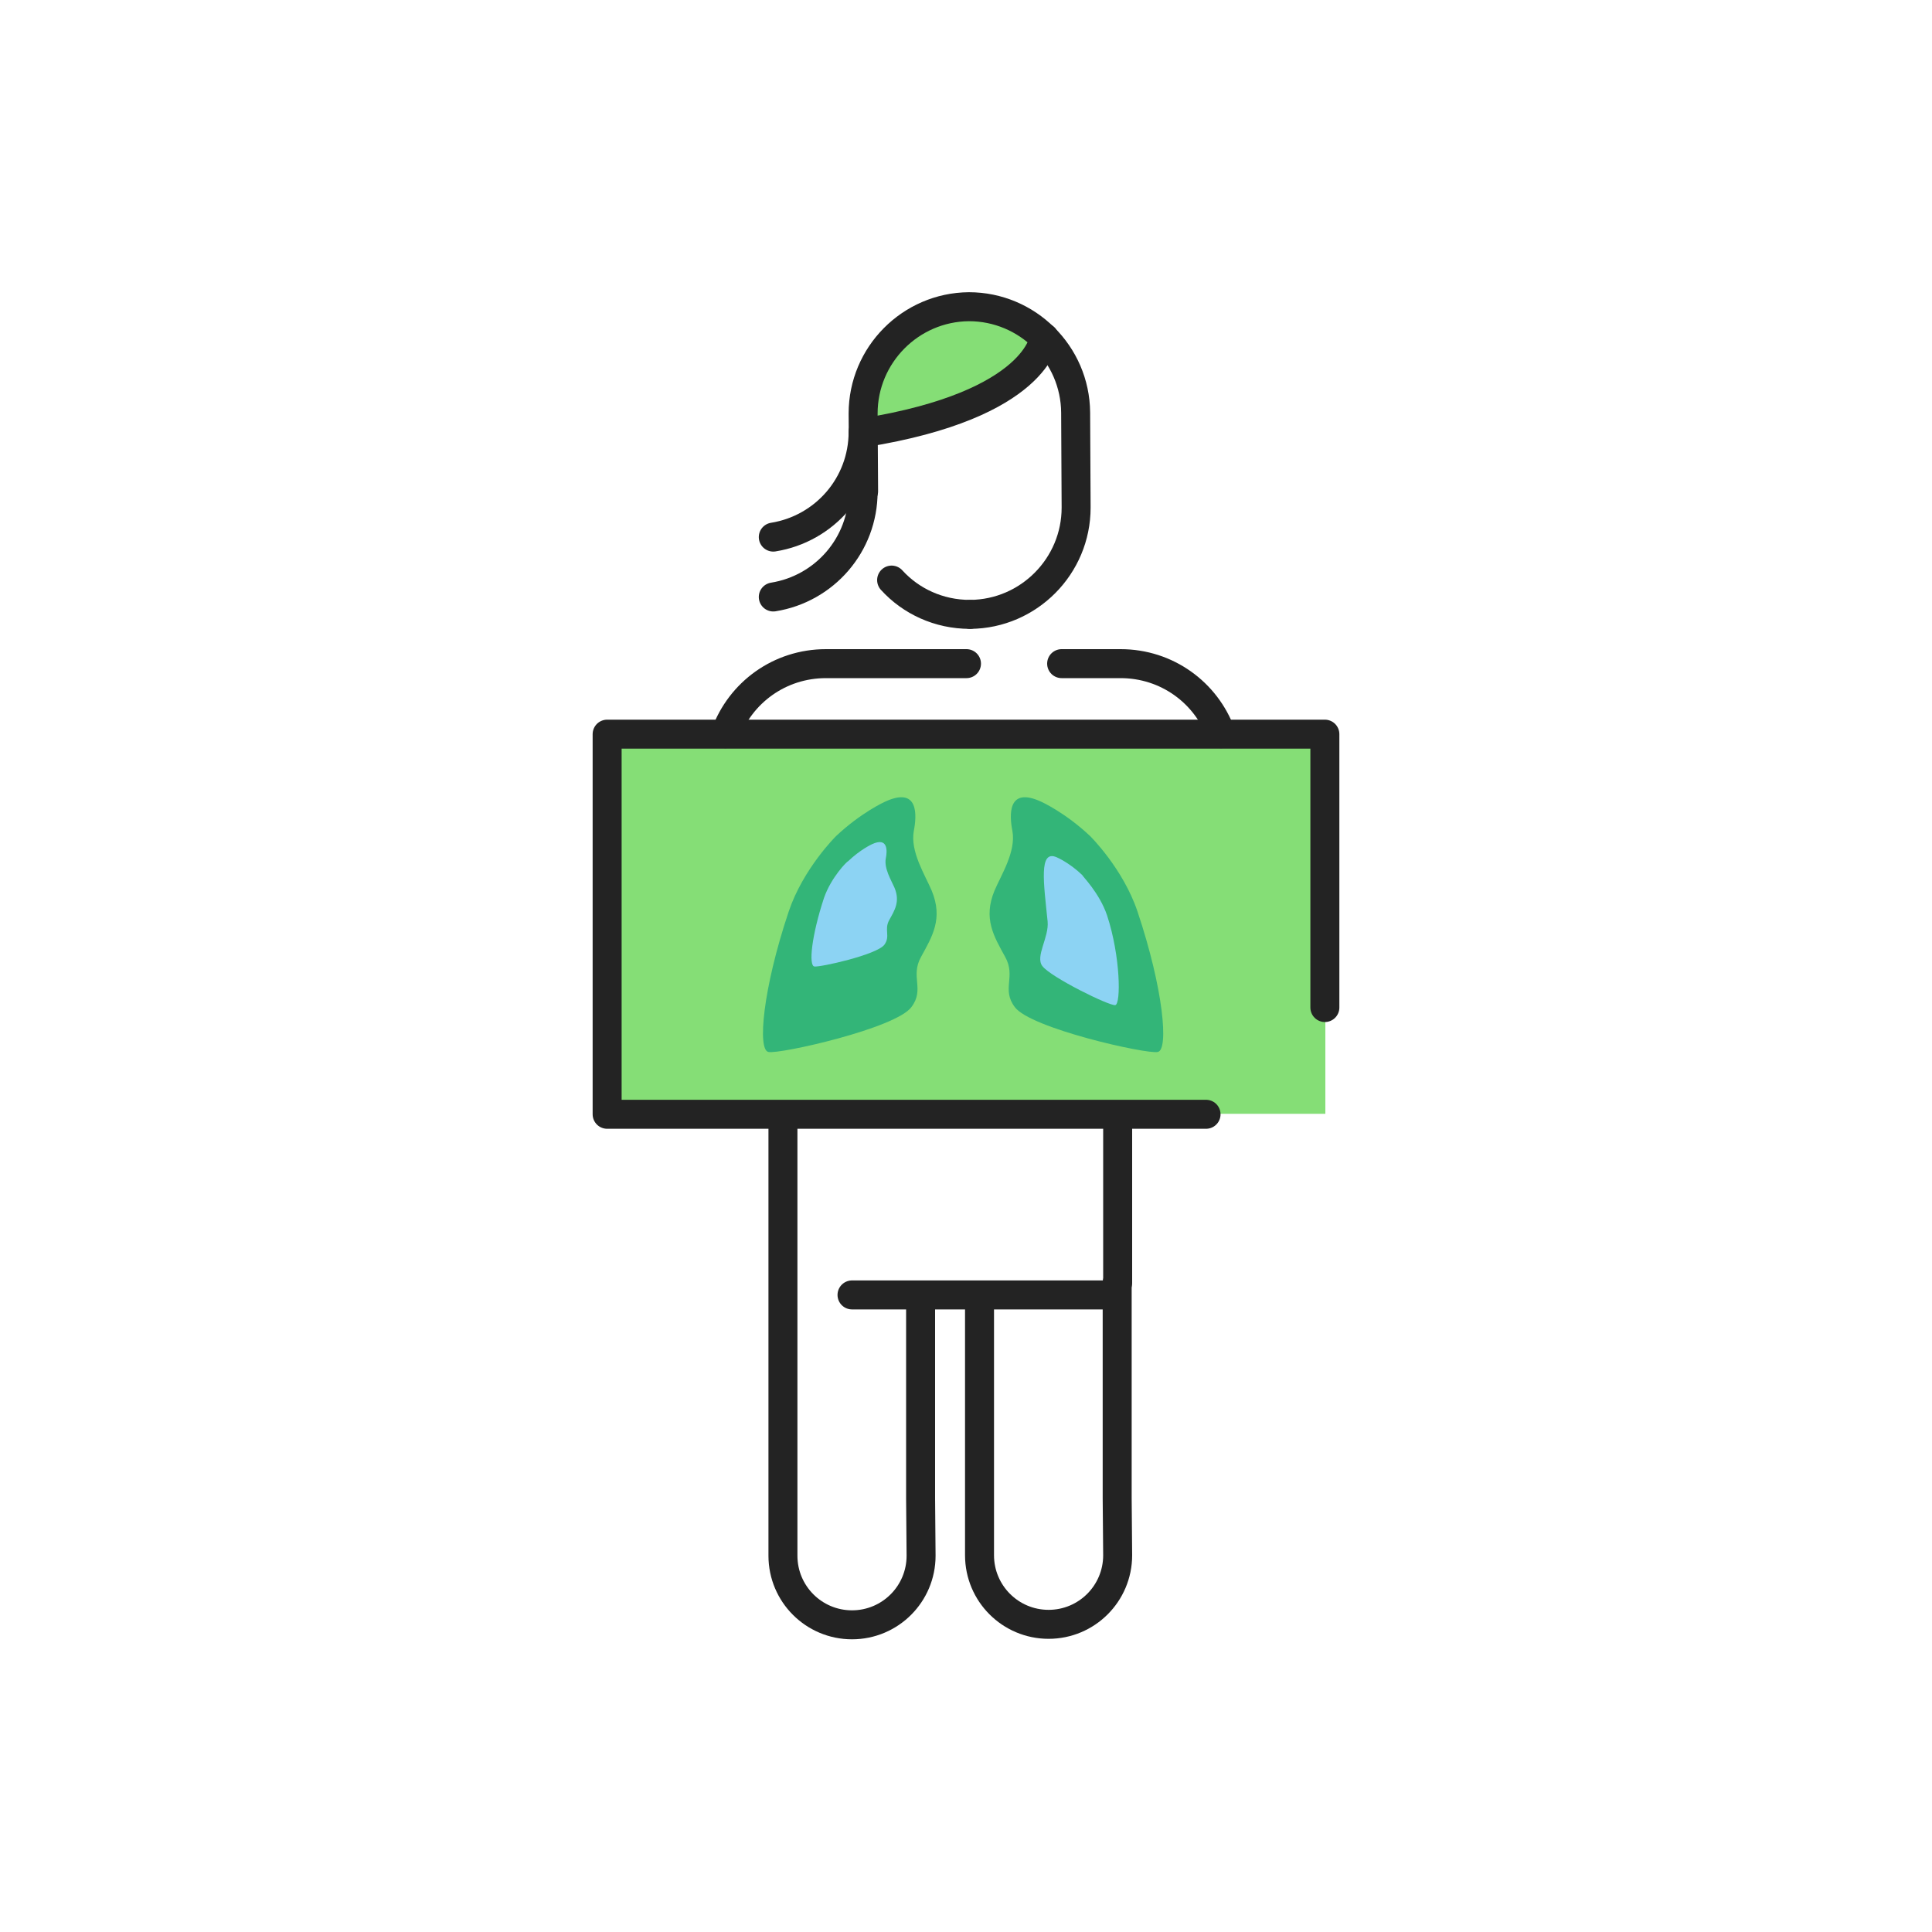
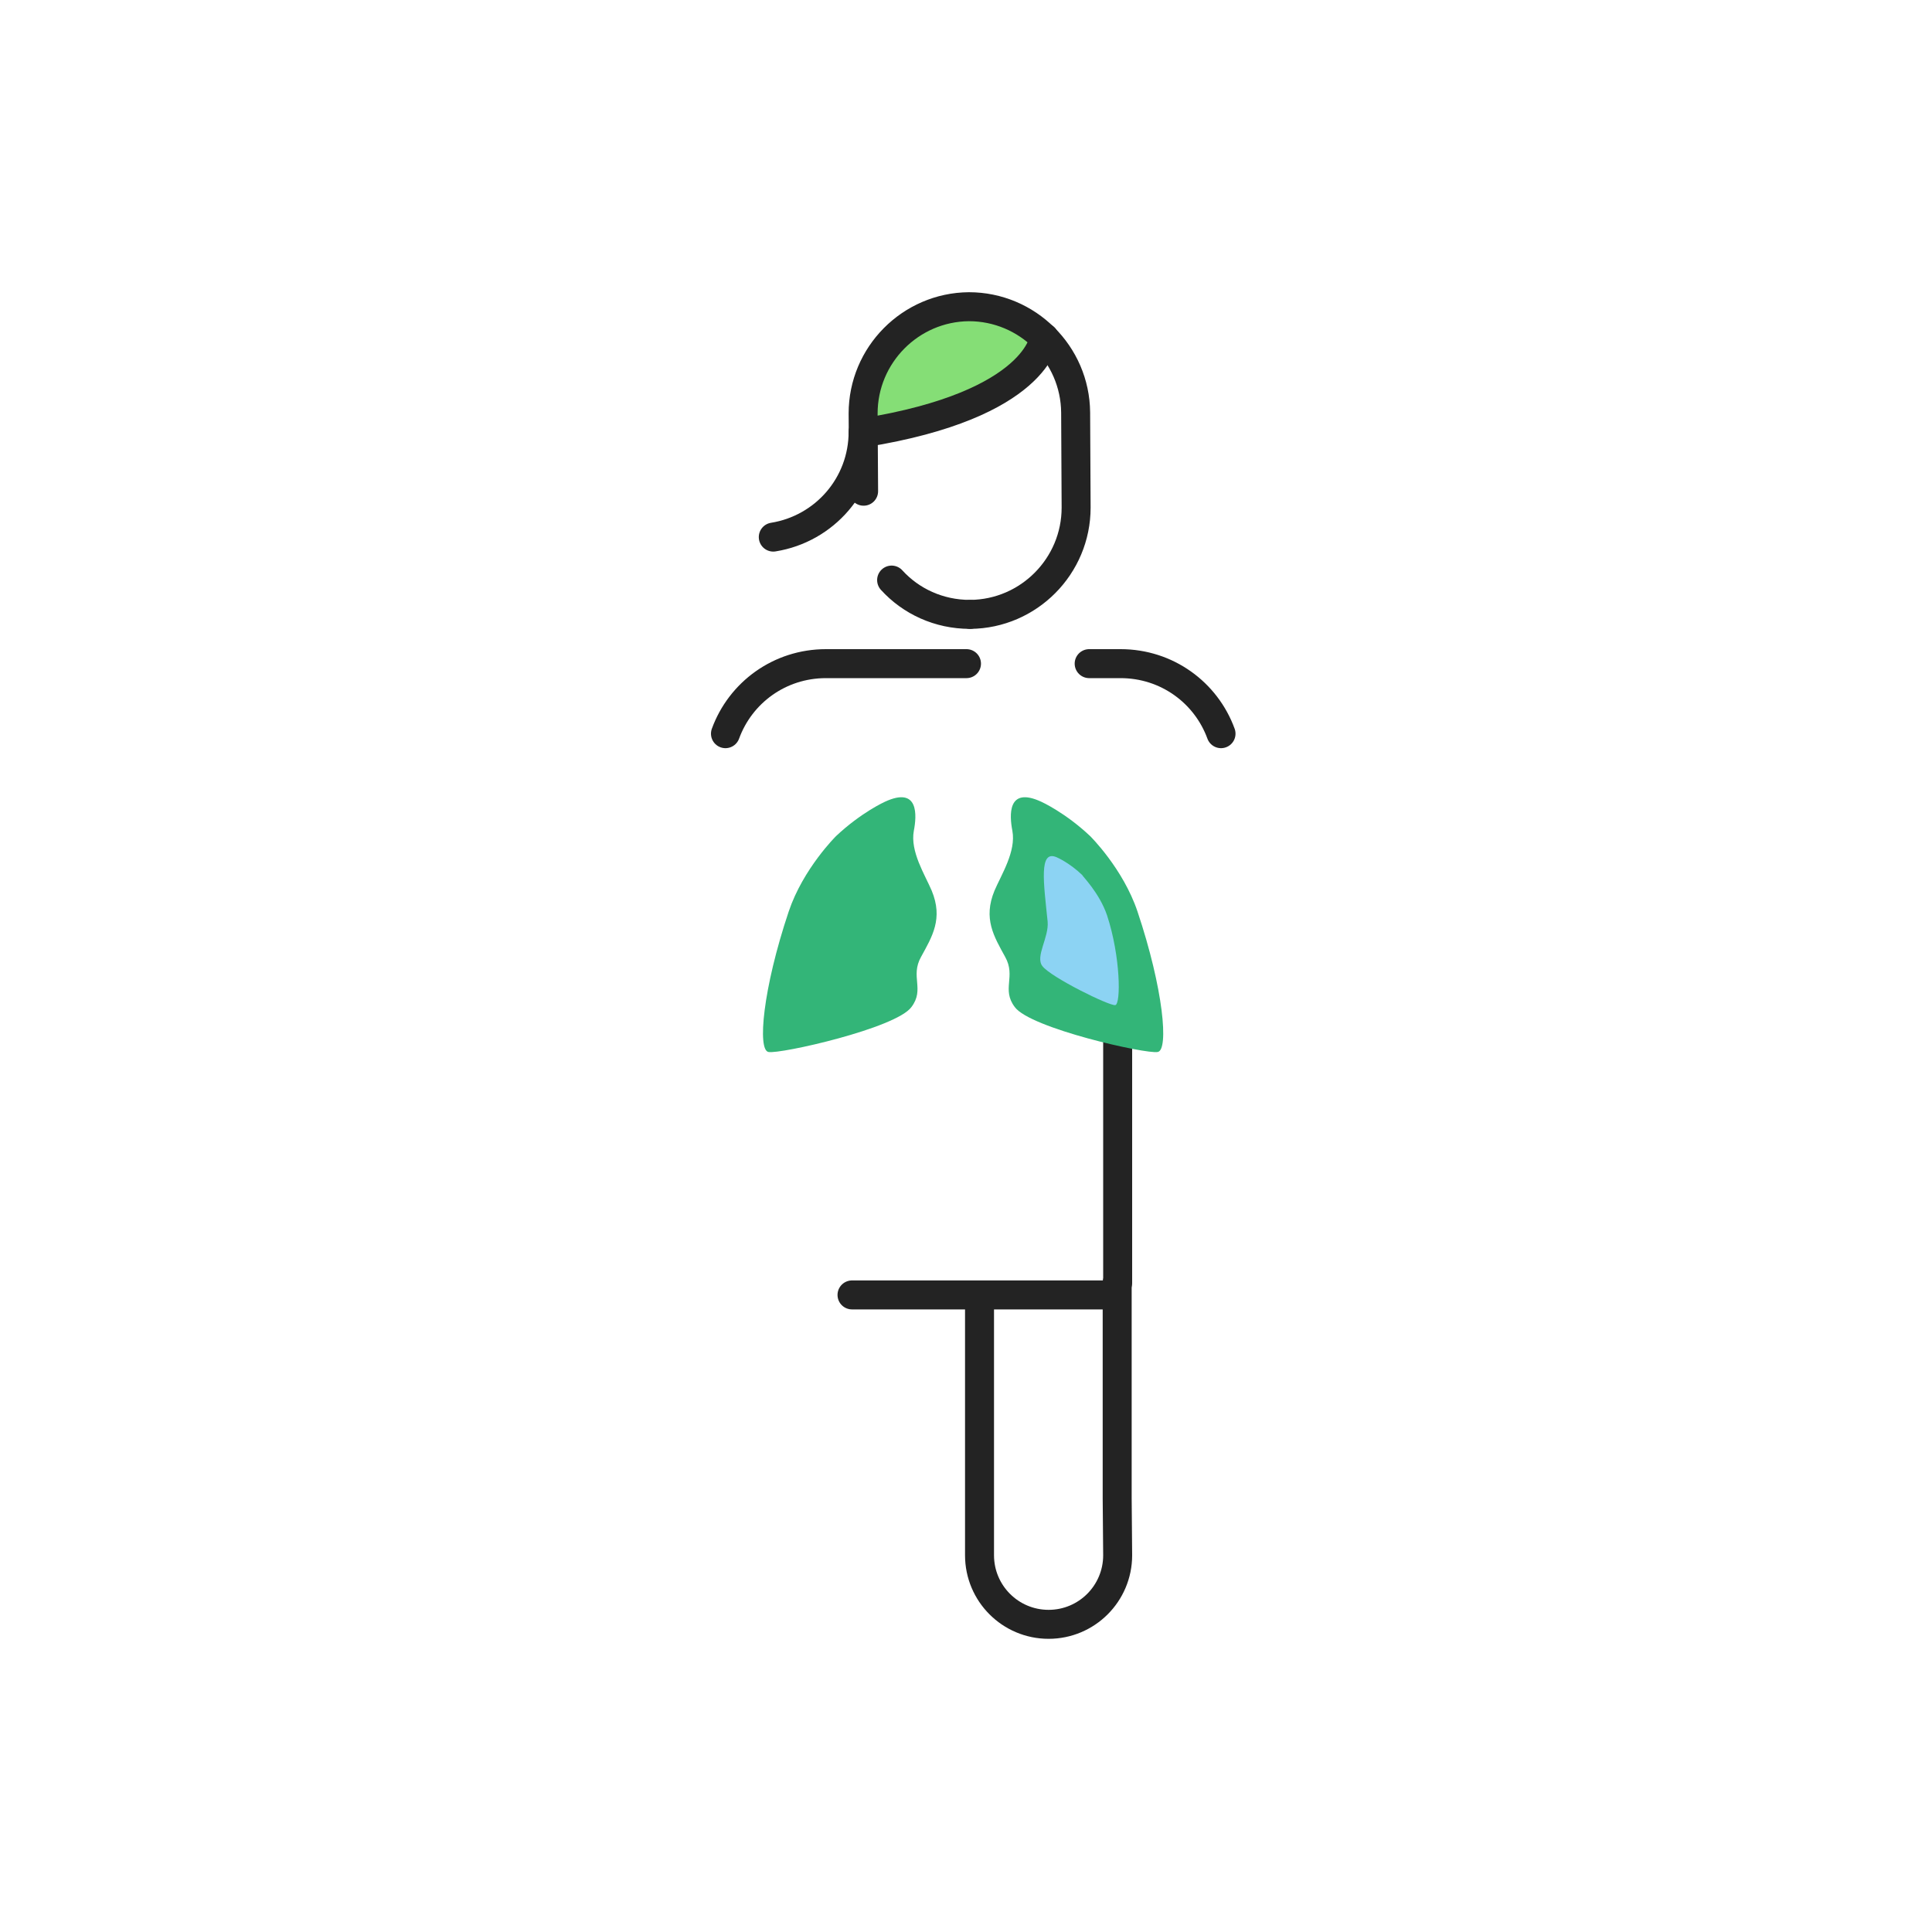
<svg xmlns="http://www.w3.org/2000/svg" version="1.1" id="Layer_1" x="0px" y="0px" viewBox="0 0 400 400" style="enable-background:new 0 0 400 400;" xml:space="preserve">
  <style type="text/css">
	.st0{display:none;}
	.st1{fill:none;stroke:#232323;stroke-width:6;stroke-linecap:round;stroke-linejoin:round;stroke-miterlimit:10;}
	.st2{fill:#85DE76;}
	.st3{fill:#33B578;}
	.st4{fill:#8CD3F3;}
</style>
  <g id="Capa_3" class="st0">
</g>
  <g id="Layer_1_00000061471961537191976760000002067914451271400843_">
    <g id="Layer_2_00000182529695223687872790000007827743661648656257_">
	</g>
-     <path class="st1" d="M190.6,270.2v40.1l0.1,11.8c0,7.9-6.4,14.3-14.3,14.3c-7.9,0-14.3-6.4-14.3-14.3v-40.9V229" />
    <path class="st1" d="M231.3,265.6v44.6l0.1,11.8c0,7.9-6.4,14.3-14.3,14.3c-7.9,0-14.3-6.4-14.3-14.3v-20.9v-30.9" />
    <line class="st1" x1="231.4" y1="265.6" x2="231.4" y2="192.9" />
    <line class="st1" x1="230" y1="268.1" x2="176.4" y2="268.1" />
-     <rect x="125.7" y="150.8" class="st2" width="148.7" height="79.8" />
    <path class="st1" d="M150.2,151.9c3.1-8.5,11.2-14.5,20.8-14.5h5.7c0.5,0,23.4,0,23.4,0" />
-     <path class="st1" d="M252.8,151.9c-3.1-8.5-11.2-14.5-20.8-14.5h-5.7c-0.5,0-6.5,0-6.5,0" />
-     <polyline class="st1" points="249.7,230.7 237.2,230.7 200,230.7 162.8,230.7 125.7,230.7 125.7,218.6 125.7,196.4 125.7,174.2    125.7,152 162.8,152 200,152 237.2,152 274.3,152 274.3,174.2 274.3,196.4 274.3,208.6  " />
+     <path class="st1" d="M252.8,151.9c-3.1-8.5-11.2-14.5-20.8-14.5c-0.5,0-6.5,0-6.5,0" />
    <polygon class="st2" points="192.2,66.3 182.7,74.1 178.7,84.9 180.7,89.4 194.8,86.5 207.3,81.6 212.4,76.3 213.7,71 213.2,66.3    202.3,63.6  " />
    <g>
      <path class="st1" d="M200.8,127.2c-6.4,0-12.2-2.7-16.2-7.1" />
      <path class="st1" d="M178.8,101.7l-0.1-16.1c0-12.1,9.8-22,21.9-22.1c12.1,0,22,9.8,22.1,21.9l0.1,19.7c0,12.1-9.8,22-21.9,22.1    l0,0" />
    </g>
    <path class="st1" d="M216.2,69.9c0,0-1.2,13.9-37.4,19.7" />
-     <path class="st1" d="M178.7,101.8c0,11-8,20.1-18.6,21.8" />
    <path class="st1" d="M178.7,89.4c0,11-8,20.1-18.6,21.8" />
    <path class="st3" d="M163.3,188.7c-5.4,16.1-6.5,28.7-4.2,29.1c2.3,0.5,26.4-4.9,29.6-9.3c2.8-3.7-0.3-6.3,2-10.4   c2.3-4.2,4.6-7.9,2.2-13.7c-1.4-3.3-4.5-8.1-3.7-12.4c0.6-3.1,1.1-9.3-6-6c0,0-4.9,2.2-10.1,7.1   C173.1,173.1,166.3,179.8,163.3,188.7z" />
    <path class="st3" d="M235.5,188.7c5.4,16.1,6.5,28.7,4.2,29.1c-2.3,0.5-26.4-4.9-29.6-9.3c-2.8-3.7,0.3-6.3-2-10.4   c-2.3-4.2-4.6-7.9-2.2-13.7c1.4-3.3,4.5-8.1,3.7-12.4c-0.6-3.1-1.1-9.3,6-6c0,0,4.9,2.2,10.1,7.1   C225.7,173.1,232.5,179.8,235.5,188.7z" />
-     <path class="st4" d="M170.6,185.9c-2.6,7.9-3.2,14-2,14.2c1.1,0.2,12.9-2.4,14.5-4.5c1.3-1.8-0.1-3.1,1-5.1s2.3-3.8,1.1-6.7   c-0.7-1.6-2.2-4-1.8-6.1c0.3-1.5,0.5-4.5-2.9-2.9c0,0-2.4,1.1-4.9,3.5C175.4,178.3,172.1,181.6,170.6,185.9z" />
    <path class="st4" d="M229.2,189.5c2.8,8.5,2.9,18.4,1.7,18.6c-1.2,0.2-13.4-5.8-15.1-8.1c-1.5-2,1.4-5.9,1.1-9.2   c-0.8-7.9-1.9-15,1.9-13.3c0,0,2.6,1.1,5.3,3.7C224,181.3,227.6,184.8,229.2,189.5z" />
  </g>
</svg>